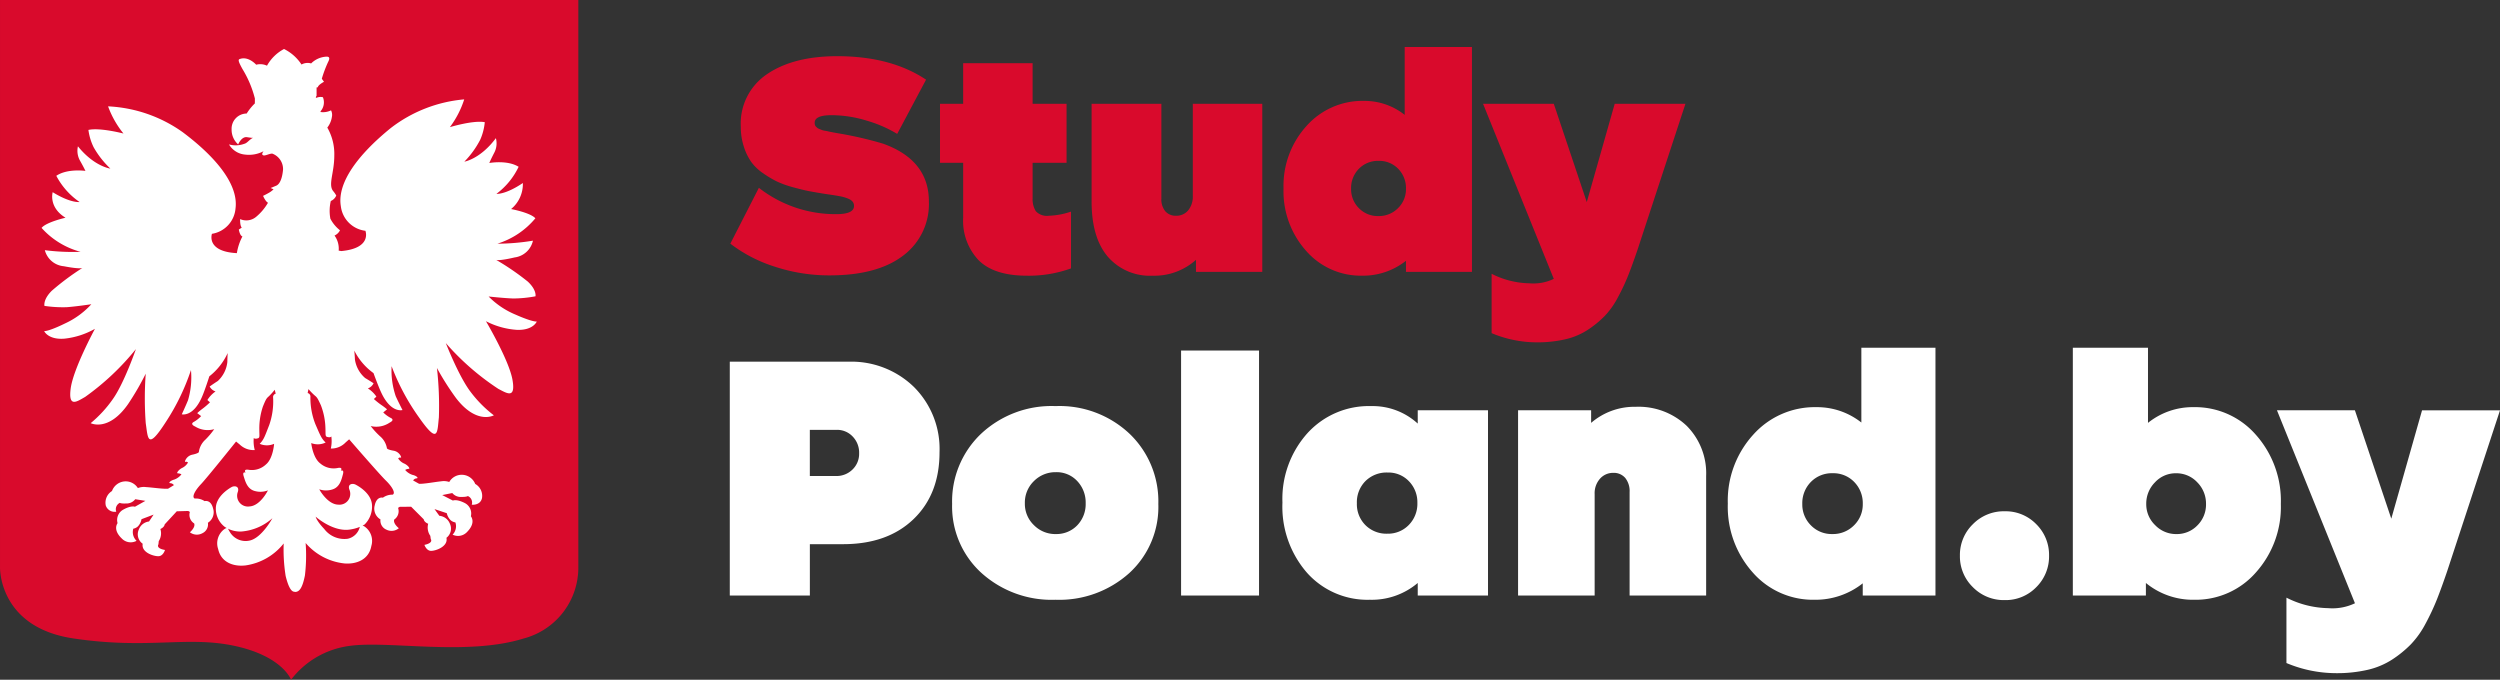
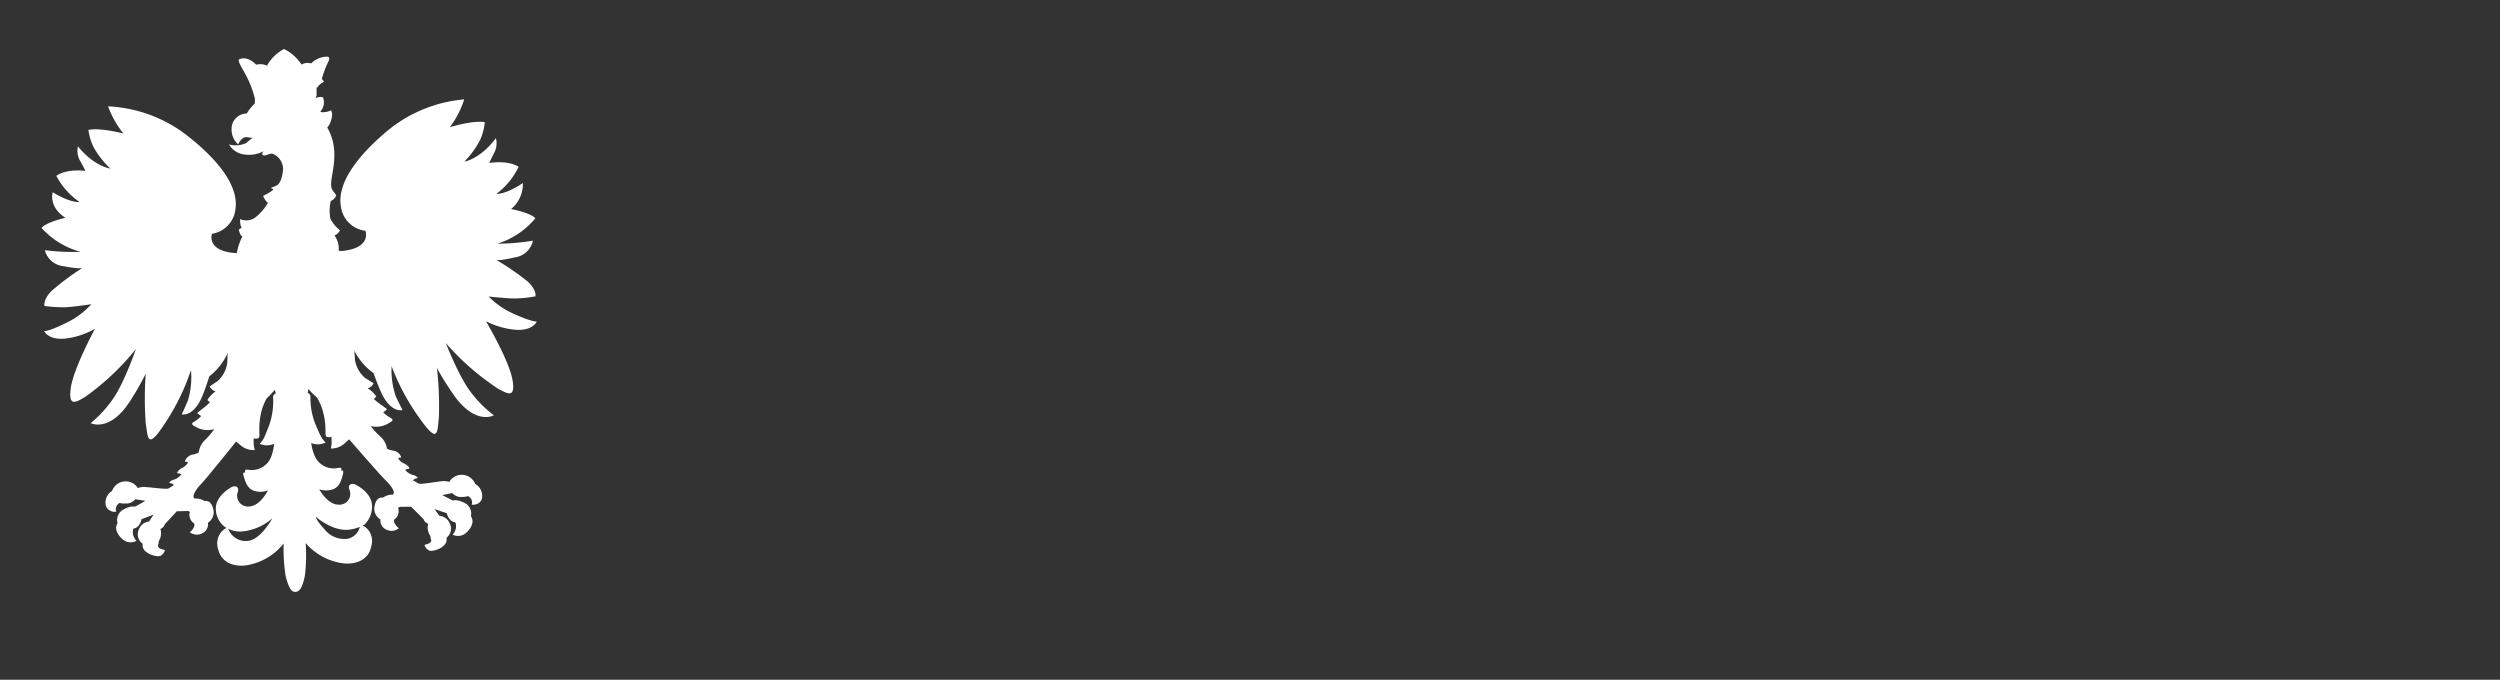
<svg xmlns="http://www.w3.org/2000/svg" width="386.189" height="105" viewBox="0 0 386.189 105">
  <rect x="0" y="0" width="386.189" height="105" fill="#333333" stroke="none" />
  <g id="Group_12" data-name="Group 12" transform="translate(-193.483 -139)">
-     <path id="Path_11" data-name="Path 11" d="M16.121.539A26.776,26.776,0,0,1,7.644-.808,22.267,22.267,0,0,1,.784-4.361l4.41-8.624A19.249,19.249,0,0,0,17.15-8.918q2.744,0,2.744-1.274a1.11,1.11,0,0,0-.074-.392.952.952,0,0,0-.22-.343,1.508,1.508,0,0,0-.318-.245,2.906,2.906,0,0,0-.441-.2q-.27-.1-.515-.172a6.391,6.391,0,0,0-.637-.147Q17.3-11.76,17-11.809t-.784-.122l-.833-.122q-1.519-.245-2.425-.417t-2.426-.588a15.46,15.46,0,0,1-2.5-.882A15.981,15.981,0,0,1,5.88-15.215a7.451,7.451,0,0,1-1.862-1.764,8.7,8.7,0,0,1-1.151-2.377A9.863,9.863,0,0,1,2.4-22.442a9.187,9.187,0,0,1,4.067-8.11Q10.535-33.32,17.3-33.32q8.281,0,13.72,3.626l-4.459,8.379A19.4,19.4,0,0,0,21.9-23.349a18.636,18.636,0,0,0-5.488-.858q-2.6,0-2.6,1.176a1.086,1.086,0,0,0,.049.343.615.615,0,0,0,.147.245,2.672,2.672,0,0,0,.22.2,1.161,1.161,0,0,0,.319.172q.2.073.367.147a2.115,2.115,0,0,0,.49.123q.318.049.515.1t.588.122q.392.074.637.122A57.522,57.522,0,0,1,24.4-19.8q7.056,2.548,7.056,8.918A9.945,9.945,0,0,1,27.465-2.5Q23.471.539,16.121.539ZM49.98-8.673a11.677,11.677,0,0,0,3.43-.637V-.539A19.212,19.212,0,0,1,46.6.588q-5.047,0-7.448-2.377a8.855,8.855,0,0,1-2.4-6.59v-8.477H33.173V-25.97H36.75v-6.272H47.481v6.272h5.243v9.114H47.481v5.488a3.461,3.461,0,0,0,.49,1.984A2.309,2.309,0,0,0,49.98-8.673ZM72.226-11.76V-25.97H82.957V0H72.716V-1.862A9.605,9.605,0,0,1,66,.588a8.582,8.582,0,0,1-6.909-2.94q-2.5-2.94-2.5-8.526V-25.97h10.78v14.651a2.847,2.847,0,0,0,.612,1.96,2.091,2.091,0,0,0,1.642.686,2.356,2.356,0,0,0,1.887-.833A3.359,3.359,0,0,0,72.226-11.76Zm32.732-12.5V-34.741h10.388V0H105.154V-1.715a10.661,10.661,0,0,1-6.762,2.3,11.213,11.213,0,0,1-8.673-3.847,13.815,13.815,0,0,1-3.479-9.629,13.735,13.735,0,0,1,3.552-9.653,11.567,11.567,0,0,1,8.894-3.871A10.006,10.006,0,0,1,104.958-24.255ZM97.877-9.849a4.045,4.045,0,0,0,3.014,1.225,4.125,4.125,0,0,0,3.038-1.225,4.067,4.067,0,0,0,1.225-2.989,4.231,4.231,0,0,0-1.2-3.087,4.045,4.045,0,0,0-3.014-1.225,4.1,4.1,0,0,0-3.062,1.225,4.231,4.231,0,0,0-1.2,3.087A4.109,4.109,0,0,0,97.877-9.849Zm35.207-.931L137.4-25.97h10.927l-7.4,22.54q-.784,2.3-1.421,3.92A32.714,32.714,0,0,1,137.91,3.9a12.793,12.793,0,0,1-2.082,2.94,15.676,15.676,0,0,1-2.622,2.132,10.788,10.788,0,0,1-3.454,1.445,19.134,19.134,0,0,1-4.41.466,18.034,18.034,0,0,1-6.958-1.421V.294a13.38,13.38,0,0,0,5.831,1.47,7.311,7.311,0,0,0,3.773-.686L117.061-25.97h10.927Z" transform="translate(305.517 181)" fill="#d90a2c" />
-     <path id="Path_10" data-name="Path 10" d="M21.006-36.126a13.867,13.867,0,0,1,10.125,3.888A13.511,13.511,0,0,1,35.1-22.14q0,6.48-4.023,10.341T20.2-7.938h-5.13V0H2.7V-36.126Zm-5.94,17.658h4.05a3.5,3.5,0,0,0,2.538-1,3.359,3.359,0,0,0,1.026-2.511,3.564,3.564,0,0,0-1-2.592A3.3,3.3,0,0,0,19.224-25.6H15.066ZM53.028.648a16.182,16.182,0,0,1-11.5-4.185,13.889,13.889,0,0,1-4.482-10.611A14.4,14.4,0,0,1,41.5-24.975a15.924,15.924,0,0,1,11.529-4.293,15.758,15.758,0,0,1,11.448,4.293A14.445,14.445,0,0,1,68.9-14.148,13.844,13.844,0,0,1,64.422-3.483,16.157,16.157,0,0,1,53.028.648Zm0-10.152a4.434,4.434,0,0,0,3.348-1.35,4.715,4.715,0,0,0,1.3-3.4,4.81,4.81,0,0,0-1.3-3.429,4.327,4.327,0,0,0-3.294-1.377,4.679,4.679,0,0,0-3.4,1.377,4.608,4.608,0,0,0-1.4,3.429,4.545,4.545,0,0,0,1.4,3.375A4.616,4.616,0,0,0,53.028-9.5Zm31.428-28.35V0H72.414V-37.854Zm24.516,11.286V-28.62h10.854V0H108.972V-1.944a10.976,10.976,0,0,1-7.4,2.592,12.5,12.5,0,0,1-9.72-4.185,15.534,15.534,0,0,1-3.78-10.827,15.188,15.188,0,0,1,3.861-10.719,12.815,12.815,0,0,1,9.855-4.185A10.3,10.3,0,0,1,108.972-26.568Zm-4.7,17.01a4.457,4.457,0,0,0,3.321-1.35,4.662,4.662,0,0,0,1.323-3.4,4.646,4.646,0,0,0-1.3-3.348,4.369,4.369,0,0,0-3.294-1.35,4.639,4.639,0,0,0-3.429,1.323,4.639,4.639,0,0,0-1.323,3.429,4.571,4.571,0,0,0,1.323,3.375A4.571,4.571,0,0,0,104.274-9.558Zm38.34-19.6a10.8,10.8,0,0,1,7.911,2.943,10.374,10.374,0,0,1,3,7.749V0H141.7V-15.984a3.245,3.245,0,0,0-.675-2.187,2.33,2.33,0,0,0-1.863-.783,2.677,2.677,0,0,0-2.025.891,3.368,3.368,0,0,0-.837,2.4V0H124.47V-28.62h11.286v1.944A10.243,10.243,0,0,1,142.614-29.16ZM177.5-26.73V-38.286h11.448V0H177.714V-1.89A11.749,11.749,0,0,1,170.262.648,12.358,12.358,0,0,1,160.7-3.591,15.225,15.225,0,0,1,156.87-14.2a15.137,15.137,0,0,1,3.915-10.638,12.747,12.747,0,0,1,9.8-4.266A11.027,11.027,0,0,1,177.5-26.73Zm-7.8,15.876a4.457,4.457,0,0,0,3.321,1.35,4.546,4.546,0,0,0,3.348-1.35,4.482,4.482,0,0,0,1.35-3.294,4.662,4.662,0,0,0-1.323-3.4,4.457,4.457,0,0,0-3.321-1.35,4.523,4.523,0,0,0-3.375,1.35,4.662,4.662,0,0,0-1.323,3.4A4.529,4.529,0,0,0,169.7-10.854ZM204.525-1.3a6.59,6.59,0,0,1-4.887,2,6.679,6.679,0,0,1-4.914-2,6.615,6.615,0,0,1-2-4.86,6.615,6.615,0,0,1,2-4.86,6.679,6.679,0,0,1,4.914-2,6.59,6.59,0,0,1,4.887,2,6.661,6.661,0,0,1,1.971,4.86A6.661,6.661,0,0,1,204.525-1.3ZM228.8-29.106a12.463,12.463,0,0,1,9.639,4.266A15.334,15.334,0,0,1,242.3-14.148a15.151,15.151,0,0,1-3.834,10.557A12.358,12.358,0,0,1,228.906.648a11.454,11.454,0,0,1-7.452-2.592V0H210.168V-38.286h11.61v11.61A11.021,11.021,0,0,1,228.8-29.106ZM226.152-9.5a4.393,4.393,0,0,0,3.267-1.35,4.529,4.529,0,0,0,1.323-3.294,4.663,4.663,0,0,0-1.35-3.348,4.4,4.4,0,0,0-3.294-1.4,4.336,4.336,0,0,0-3.24,1.4,4.663,4.663,0,0,0-1.35,3.348,4.464,4.464,0,0,0,1.377,3.267A4.464,4.464,0,0,0,226.152-9.5Zm33.21-2.376,4.752-16.74h12.042L268-3.78q-.864,2.538-1.566,4.32a36.052,36.052,0,0,1-1.755,3.753,14.1,14.1,0,0,1-2.295,3.24A17.277,17.277,0,0,1,259.5,9.882a11.888,11.888,0,0,1-3.807,1.593,21.086,21.086,0,0,1-4.86.513,19.874,19.874,0,0,1-7.668-1.566V.324a14.745,14.745,0,0,0,6.426,1.62,8.057,8.057,0,0,0,4.158-.756L241.7-28.62h12.042Z" transform="translate(303.517 231)" fill="#fff" />
    <g id="Group_4" data-name="Group 4" transform="translate(-127.517 1)">
-       <path id="Path_7" data-name="Path 7" d="M0,0H89.337V87.6a11.321,11.321,0,0,1-8.412,11.022c-8.847,2.756-20.884.29-26.975,1.16A13.583,13.583,0,0,0,44.958,105s-1.305-3.626-8.7-5.221-13.343.58-24.945-1.16S0,87.6,0,87.6Z" transform="translate(321.001 138)" fill="#d90a2c" />
      <g id="SgQcKU0-purple-polish-eagle-vector" transform="translate(327.42 145.568)">
        <path id="Path_9" data-name="Path 9" d="M32.952,8.251V7.643a16.355,16.355,0,0,0-1.923-4.556c-.557-1.012-.709-1.417-.456-1.519,1.353-.541,2.581.86,2.581.86a2.45,2.45,0,0,1,1.67.152A6.457,6.457,0,0,1,37.457,0a6.885,6.885,0,0,1,2.7,2.4,1.917,1.917,0,0,1,1.485-.169,3.6,3.6,0,0,1,2.328-1.046q.759-.05.3.81a18.592,18.592,0,0,0-.978,2.6l.337.472s-.911.472-.945.844l-.2.034V7.221s-.27.4.034.3a1.57,1.57,0,0,1,.945-.068,2.1,2.1,0,0,1-.3,2.092l-.1.187a2.752,2.752,0,0,0,1.652-.255,1.524,1.524,0,0,1,.135,1.012,3.5,3.5,0,0,1-.709,1.654,8.162,8.162,0,0,1,1.08,4.319c0,2.733-1.012,4.532-.135,5.534a4.171,4.171,0,0,1,.439.641,1.579,1.579,0,0,1-.844.844,6.619,6.619,0,0,0-.067,2.733A5.559,5.559,0,0,0,46.1,28.008a1.751,1.751,0,0,1-.843.81,3.458,3.458,0,0,1,.641,2.328l.4.069c4.8-.439,3.728-3.133,3.728-3.133a4.338,4.338,0,0,1-3.795-3.8c-.595-3.573,2.581-7.9,7.688-12.05A21.61,21.61,0,0,1,65.29,7.784a14.552,14.552,0,0,1-2.214,4.29s3.6-1.1,5.39-.767a8.626,8.626,0,0,1-.705,2.712,14.013,14.013,0,0,1-2.452,3.388s2.467-.4,4.874-3.634a3.122,3.122,0,0,1-.219,2.187c-.566,1.086-.8,1.652-.8,1.652s2.766-.512,4.531.584a11.215,11.215,0,0,1-3.434,4.186s1.374.149,4.088-1.678a5,5,0,0,1-1.819,4.022s2.959.544,3.753,1.425a12.4,12.4,0,0,1-5.876,3.926,34.258,34.258,0,0,0,5.5-.467A3.335,3.335,0,0,1,73.076,32.2c-2.611.608-2.873.365-2.873.365A39.53,39.53,0,0,1,75.1,35.922c1.419,1.313,1.2,2.283,1.2,2.283a19.527,19.527,0,0,1-3.432.336c-1.42-.046-3.811-.308-3.811-.308a12.637,12.637,0,0,0,4.11,2.778C75.9,42.223,76.5,42.1,76.5,42.1s-.554,1.389-3.091,1.285a12.139,12.139,0,0,1-4.763-1.335s3.578,6.041,4.1,9.06-.882,2.06-2.174,1.4a39.4,39.4,0,0,1-8.126-7.08s2.025,5.19,3.839,7.55a18.653,18.653,0,0,0,3.585,3.609s-2.677,1.508-5.88-2.71a41.863,41.863,0,0,1-2.914-4.6,52.037,52.037,0,0,1,.3,7.638c-.262,2.391-.088,4.258-3.091-.032A34.346,34.346,0,0,1,54.074,49a12.415,12.415,0,0,0,.636,4.636c.333.747,1.046,2.137,1.046,2.137s-1.749.532-3.242-2.61c-.5-1.044-1.235-3.092-1.235-3.092a9.667,9.667,0,0,1-2.972-3.481s.08.757.1,1.364a4.655,4.655,0,0,0,1.581,2.876c.882.523,1.3.811,1.3.811a1.582,1.582,0,0,1-.881.794A4.413,4.413,0,0,1,51.724,53.7l-.391.37a11.794,11.794,0,0,0,1.15.918,8.917,8.917,0,0,1,.887.675l-.589.479a4.675,4.675,0,0,0,1.1.819c.516.233.393.505-.122.764a3.66,3.66,0,0,1-2.918.519,12.147,12.147,0,0,0,1.428,1.565,3.124,3.124,0,0,1,1.086,1.883s.059.2,1.027.365,1.312,1.165,1.105,1.072-.4.117-.4.117a2.089,2.089,0,0,0,.891.776c.566.231,1.045.821.741.832a1.208,1.208,0,0,0-.551.173,2.479,2.479,0,0,0,1.144.766c.613.128.983.519.628.533a.725.725,0,0,0-.544.325l.932.521c.862.017,2.47-.3,3.379-.384a2.509,2.509,0,0,1,1.27.1,2.221,2.221,0,0,1,2.186-1.1,2.255,2.255,0,0,1,1.827,1.4,2.118,2.118,0,0,1,1.047,2.188c-.258,1.175-1.581,1.024-1.581,1.024a1.1,1.1,0,0,0-.609-1.344s-.133.146-.957.139a1.689,1.689,0,0,1-1.442-.6l-1.558.314,1.654.848s.546-.275,1.838.384a1.823,1.823,0,0,1,.94,2.04c.321.443.506,1.3-.565,2.4a1.9,1.9,0,0,1-2.262.442,1.865,1.865,0,0,0,.433-1.891A1.45,1.45,0,0,1,63.2,72.8a2.144,2.144,0,0,1-.6-1.091l-1.9-.635.749,1.035a1.925,1.925,0,0,1,1.617,1.2,1.777,1.777,0,0,1-.523,2.2c.306,1.356-1.694,2.041-2.4,2.018s-1-.924-1-.924c1.457-.31.978-.9.978-.9l-.07-.5a2.235,2.235,0,0,1-.326-1.862c-.669-.278-.685-.683-.685-.683l-1.95-1.95-1.772.018-.247.161a1.557,1.557,0,0,1-.589,1.8c-.229.617.711,1.34.711,1.34a1.757,1.757,0,0,1-1.916.226,1.511,1.511,0,0,1-.923-1.585,1.912,1.912,0,0,1-.894-2.143c.3-1.48,1.27-1.214,1.27-1.214a2.439,2.439,0,0,1,1.5-.463c.5-.222-.047-1.214-1.048-2.188s-5.667-6.365-5.667-6.365l-.539.477a3.068,3.068,0,0,1-2.293.95,5.309,5.309,0,0,0,.079-1.877s-.1.237-.656.076c-.307-.089-.218-.4-.253-1.307a10.563,10.563,0,0,0-.7-3.569c-.5-1.095-.605-1.243-.971-1.533a9.623,9.623,0,0,1-.95-.976l-.128.613a.542.542,0,0,1,.428.591,11.013,11.013,0,0,0,.772,4.225c.722,1.643.9,2.194,1.579,2.826a2.787,2.787,0,0,1-2.226.086s.24,2.27,1.388,3.137a3.166,3.166,0,0,0,2.763.7c.805-.133.422.439.422.439s.546-.274.325.544-.48,1.994-1.632,2.343a3.206,3.206,0,0,1-2.027-.022s1.256,2.332,2.929,2.368a1.67,1.67,0,0,0,1.734-2.3c-.339-.9.467-1.031.932-.8s2.484,1.373,2.555,3.193A3.887,3.887,0,0,1,49.9,73.455a6.024,6.024,0,0,1-2.089.749c-2.687.538-5.467-1.957-5.467-1.957s.1.607,1.316,1.89a3.9,3.9,0,0,0,3.644,1.519,2.458,2.458,0,0,0,1.856-1.822c.034-.371.493-.215.662-.113a2.694,2.694,0,0,1,1.12,3.055c-.376,2.091-2.266,2.844-4.15,2.694a9.163,9.163,0,0,1-6-3.161,26,26,0,0,1-.109,5.019c-.34,1.685-.762,2.562-1.522,2.541l-.142-.03c-.456-.017-.911-.776-1.316-2.446a26.007,26.007,0,0,1-.3-5.011,9.163,9.163,0,0,1-5.872,3.391c-1.877.224-3.8-.456-4.252-2.531a2.719,2.719,0,0,1,.962-3.071c.574-.4.54,0,.844.439a2.819,2.819,0,0,0,3.1,1.316c1.856-.439,3.476-3.442,3.476-3.442a8.165,8.165,0,0,1-4.859,2.059,4.36,4.36,0,0,1-2.514-.73,3.541,3.541,0,0,1-1.367-2.847c0-1.822,1.974-3.037,2.43-3.29s1.265-.152.962.759a1.67,1.67,0,0,0,1.822,2.227c1.67-.1,2.835-2.48,2.835-2.48a3.2,3.2,0,0,1-2.025.1c-1.164-.3-1.468-1.468-1.721-2.278s.3-.557.3-.557-.4-.557.4-.456a3.165,3.165,0,0,0,2.733-.81c1.114-.911,1.265-3.189,1.265-3.189a2.786,2.786,0,0,1-2.227,0c.658-.658.81-1.215,1.468-2.885a11.016,11.016,0,0,0,.607-4.252.541.541,0,0,1,.4-.607l-.152-.607a9.618,9.618,0,0,1-.911,1.012c-.354.3-.456.456-.911,1.569a10.563,10.563,0,0,0-.557,3.594c0,.911.1,1.215-.2,1.316-.547.182-.658-.051-.658-.051a5.31,5.31,0,0,0,.152,1.873,3.068,3.068,0,0,1-2.328-.86l-.557-.456s-4.454,5.568-5.416,6.58-1.468,2.025-.962,2.227a2.439,2.439,0,0,1,1.519.4s.962-.3,1.316,1.164a1.912,1.912,0,0,1-.81,2.177,1.511,1.511,0,0,1-.86,1.62,1.758,1.758,0,0,1-1.923-.152s.911-.759.658-1.367a1.557,1.557,0,0,1-.658-1.772l-.252-.151-1.772.051-1.873,2.025s0,.4-.658.709a2.235,2.235,0,0,1-.253,1.873l-.051.506s-.456.607,1.012.86c0,0-.253.911-.962.962s-2.733-.557-2.48-1.923a1.777,1.777,0,0,1-.607-2.177A1.925,1.925,0,0,1,16.6,72.99l.709-1.063-1.873.709a2.144,2.144,0,0,1-.557,1.114,1.451,1.451,0,0,1-.709.354,1.865,1.865,0,0,0,.506,1.873,1.9,1.9,0,0,1-2.278-.354c-1.114-1.063-.962-1.923-.658-2.379a1.822,1.822,0,0,1,.86-2.075c1.265-.709,1.822-.456,1.822-.456l1.62-.911-1.569-.253a1.689,1.689,0,0,1-1.417.658c-.823.039-.962-.1-.962-.1a1.1,1.1,0,0,0-.557,1.367,1.431,1.431,0,0,1-1.62-.962,2.119,2.119,0,0,1,.962-2.227,2.255,2.255,0,0,1,1.772-1.468,2.221,2.221,0,0,1,2.227,1.012,2.509,2.509,0,0,1,1.265-.152c.911.051,2.531.3,3.391.253l.911-.557a.725.725,0,0,0-.557-.3c-.354,0,0-.4.607-.557a2.48,2.48,0,0,0,1.114-.81,1.208,1.208,0,0,0-.557-.152c-.3,0,.152-.607.709-.86a2.089,2.089,0,0,0,.86-.81s-.2-.2-.4-.1.1-.911,1.063-1.114,1.012-.4,1.012-.4a3.124,3.124,0,0,1,1.012-1.923,12.155,12.155,0,0,0,1.367-1.62,3.659,3.659,0,0,1-2.936-.4c-.525-.239-.658-.506-.152-.759a4.677,4.677,0,0,0,1.063-.86l-.607-.456a8.9,8.9,0,0,1,.86-.709,11.769,11.769,0,0,0,1.114-.962l-.4-.354A4.413,4.413,0,0,1,26.878,52.9a1.582,1.582,0,0,1-.911-.759s.4-.3,1.265-.86A4.656,4.656,0,0,0,28.7,48.339c0-.607.051-1.367.051-1.367a9.665,9.665,0,0,1-2.835,3.594S25.258,52.642,24.8,53.7c-1.37,3.2-3.138,2.733-3.138,2.733s.658-1.417.962-2.177a12.41,12.41,0,0,0,.456-4.657,34.342,34.342,0,0,1-3.9,8.048c-2.835,4.4-2.733,2.531-3.088.152a52.037,52.037,0,0,1,0-7.643,41.871,41.871,0,0,1-2.733,4.707c-3.037,4.339-5.77,2.936-5.77,2.936a18.658,18.658,0,0,0,3.442-3.746c1.721-2.43,3.543-7.694,3.543-7.694a39.392,39.392,0,0,1-7.846,7.39C5.467,54.464,4.1,55.477,4.5,52.439s3.746-9.212,3.746-9.212a12.143,12.143,0,0,1-4.707,1.519C1.012,44.948.4,43.581.4,43.581s.607.1,3.29-1.215a12.639,12.639,0,0,0,4-2.936s-2.379.354-3.8.456a19.525,19.525,0,0,1-3.442-.2S.2,38.722,1.569,37.356a39.526,39.526,0,0,1,4.758-3.543s-.253.253-2.885-.253a3.335,3.335,0,0,1-2.936-2.48,34.266,34.266,0,0,0,5.517.253A12.4,12.4,0,0,1,0,27.637c.759-.911,3.7-1.569,3.7-1.569C1.029,24.431,1.721,22.12,1.721,22.12c2.784,1.721,4.151,1.519,4.151,1.519a11.217,11.217,0,0,1-3.594-4.049c1.721-1.164,4.5-.759,4.5-.759s-.253-.557-.86-1.62a3.122,3.122,0,0,1-.3-2.177c2.531,3.138,5.011,3.442,5.011,3.442a14.024,14.024,0,0,1-2.581-3.29,8.628,8.628,0,0,1-.81-2.683c1.772-.4,5.416.557,5.416.557a14.553,14.553,0,0,1-2.379-4.2,21.611,21.611,0,0,1,11.541,4c5.264,3.948,8.6,8.149,8.149,11.743a4.338,4.338,0,0,1-3.644,3.948s-.962,2.733,3.847,2.986l.026-.148a8.412,8.412,0,0,1,.834-2.434c-.4-.1-.557-1.063-.557-1.063l.456-.3c-.3-.3-.253-1.316-.253-1.316a2.36,2.36,0,0,0,2.531-.4,8.044,8.044,0,0,0,1.772-2.126c-.4-.2-.759-1.063-.759-1.063s.454-.208.962-.506a3.635,3.635,0,0,0,.658-.506l-.456-.2s.253-.1.86-.354.962-1.265,1.063-2.531a2.547,2.547,0,0,0-1.67-2.43c-.506,0-1.114.4-1.417.253-.179-.089-.164-.232-.008-.511l.088-.114a4.834,4.834,0,0,1-2.864.523,3.2,3.2,0,0,1-2.48-1.569,3.877,3.877,0,0,0,2.379-.1c.448-.112.766-.655,1.324-.919h-.187c-.3-.035-.565-.07-.681-.093-.895-.179-1.417,1.114-1.417,1.114A3.039,3.039,0,0,1,29.358,12.4a2.343,2.343,0,0,1,2.328-2.43A8.308,8.308,0,0,1,32.9,8.453l.046-.032,0-.171Z" fill="#fff" />
      </g>
    </g>
  </g>
</svg>